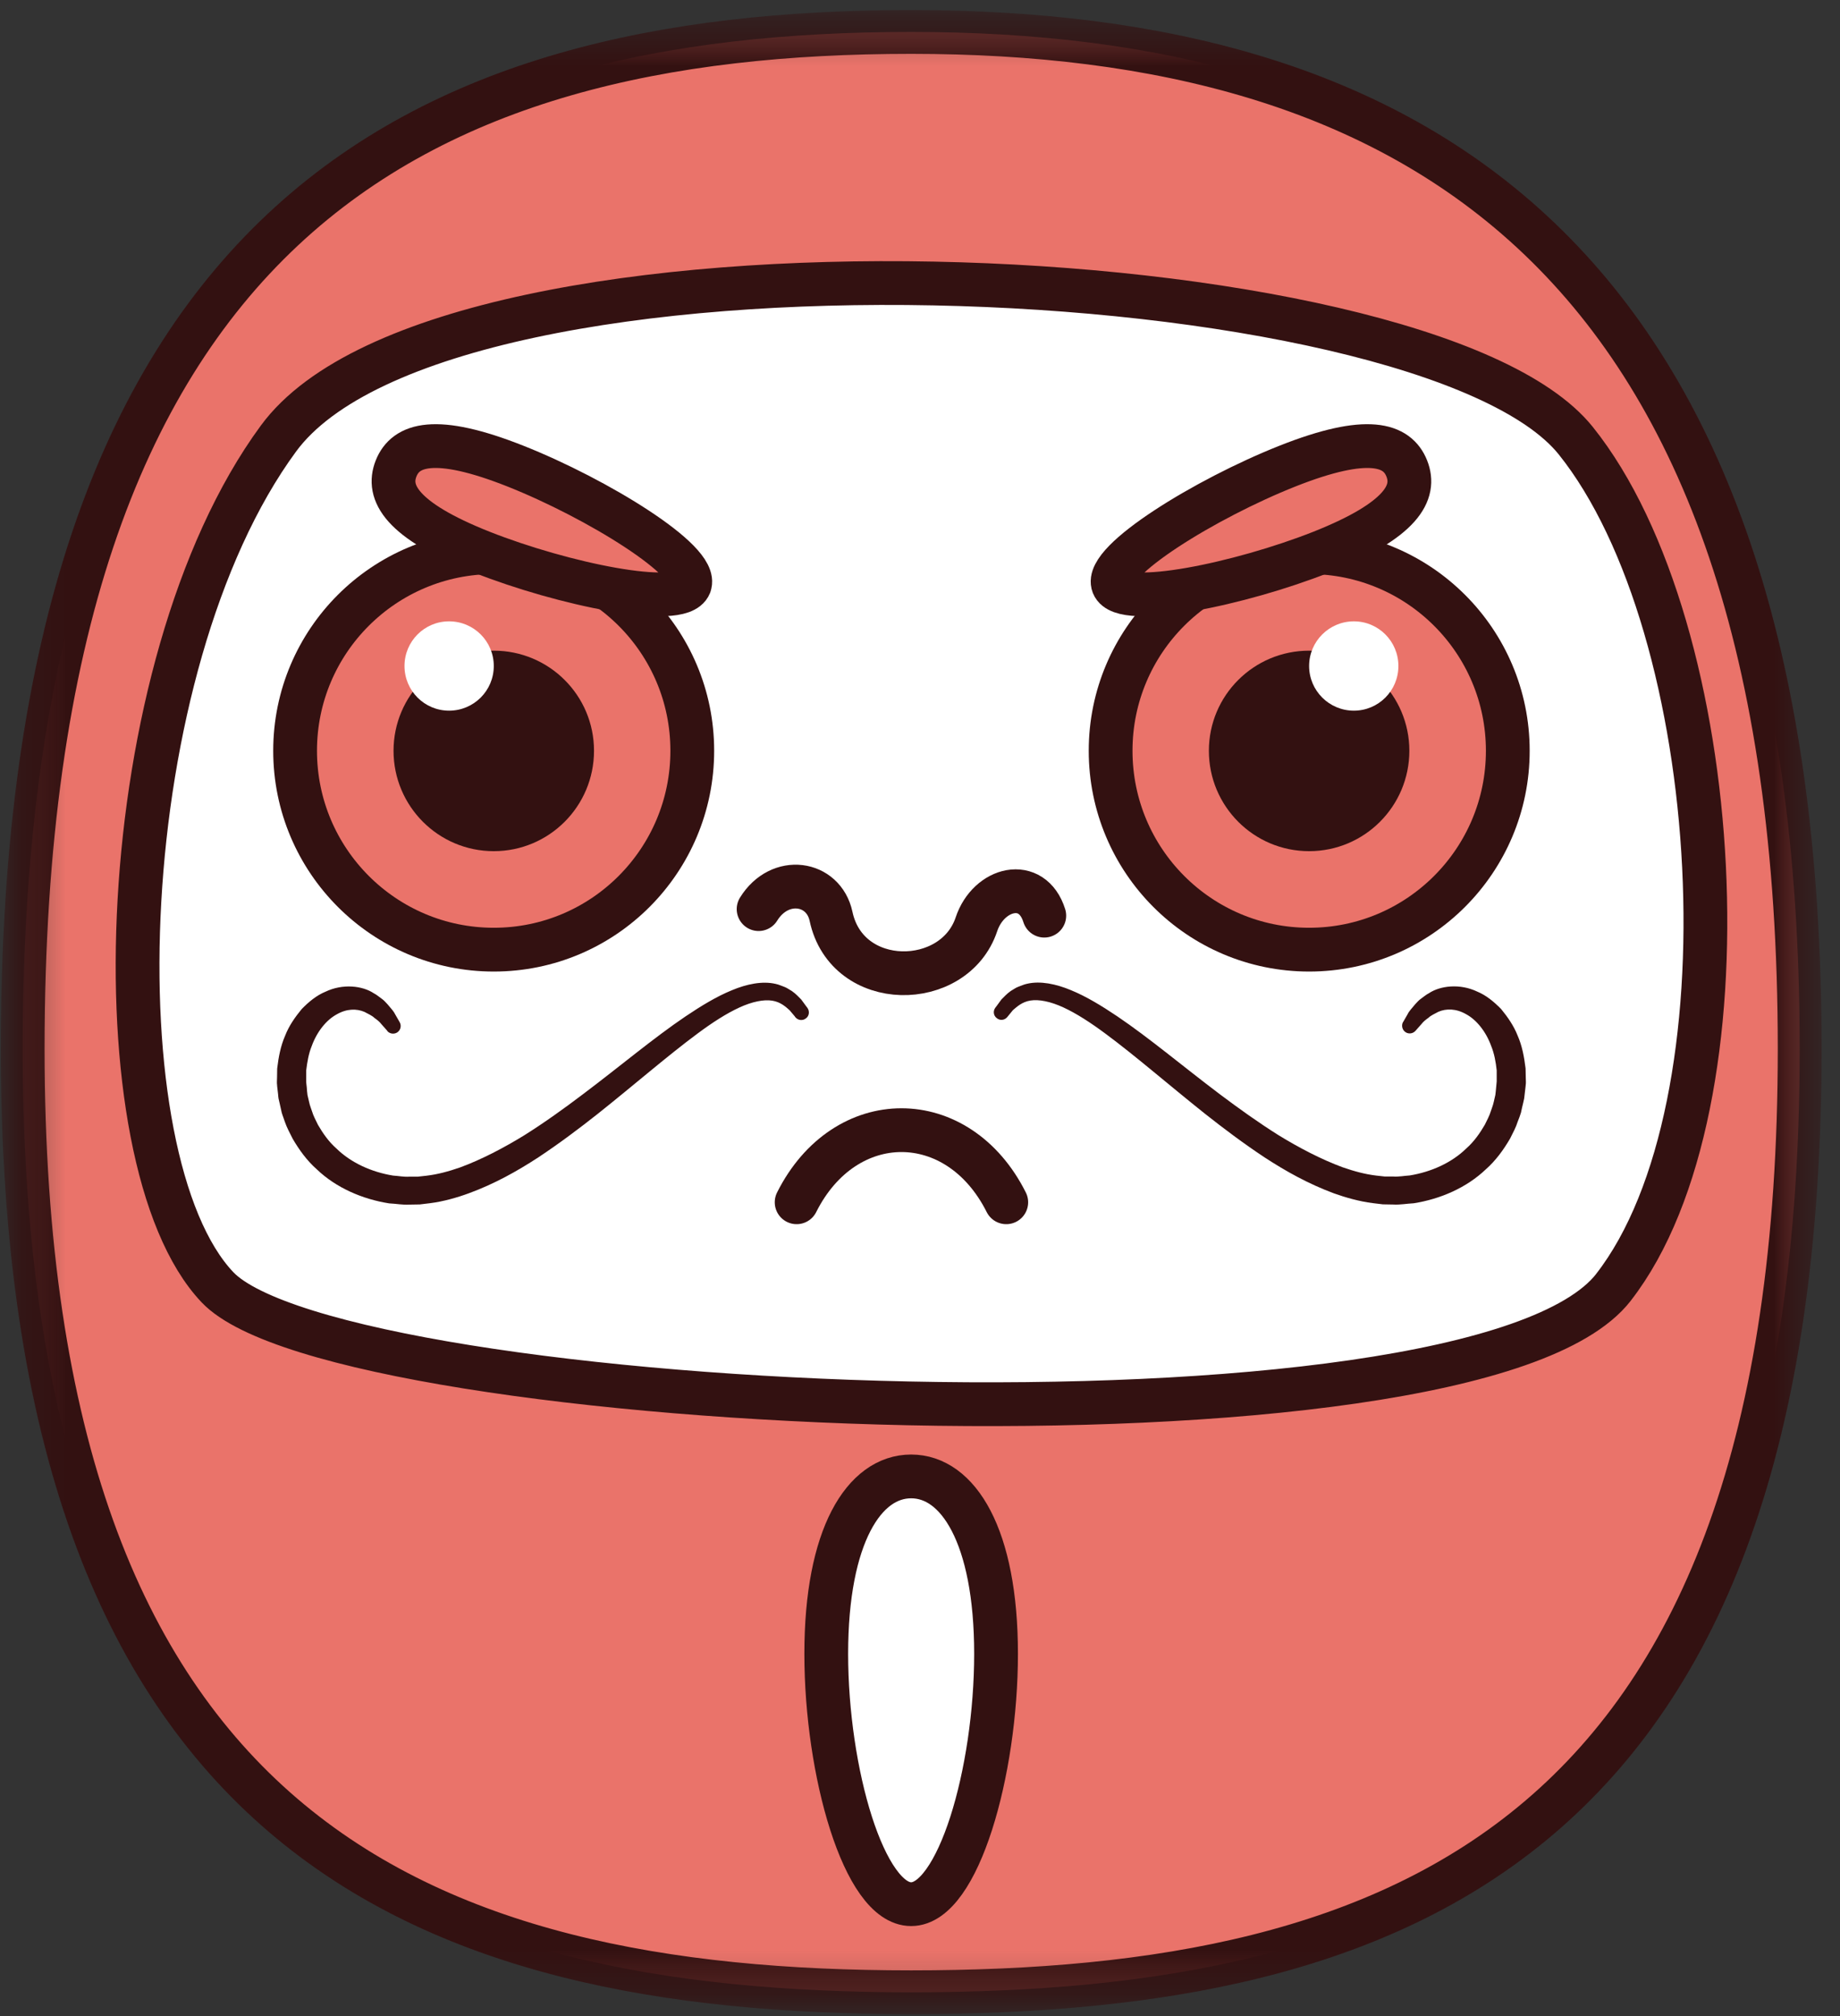
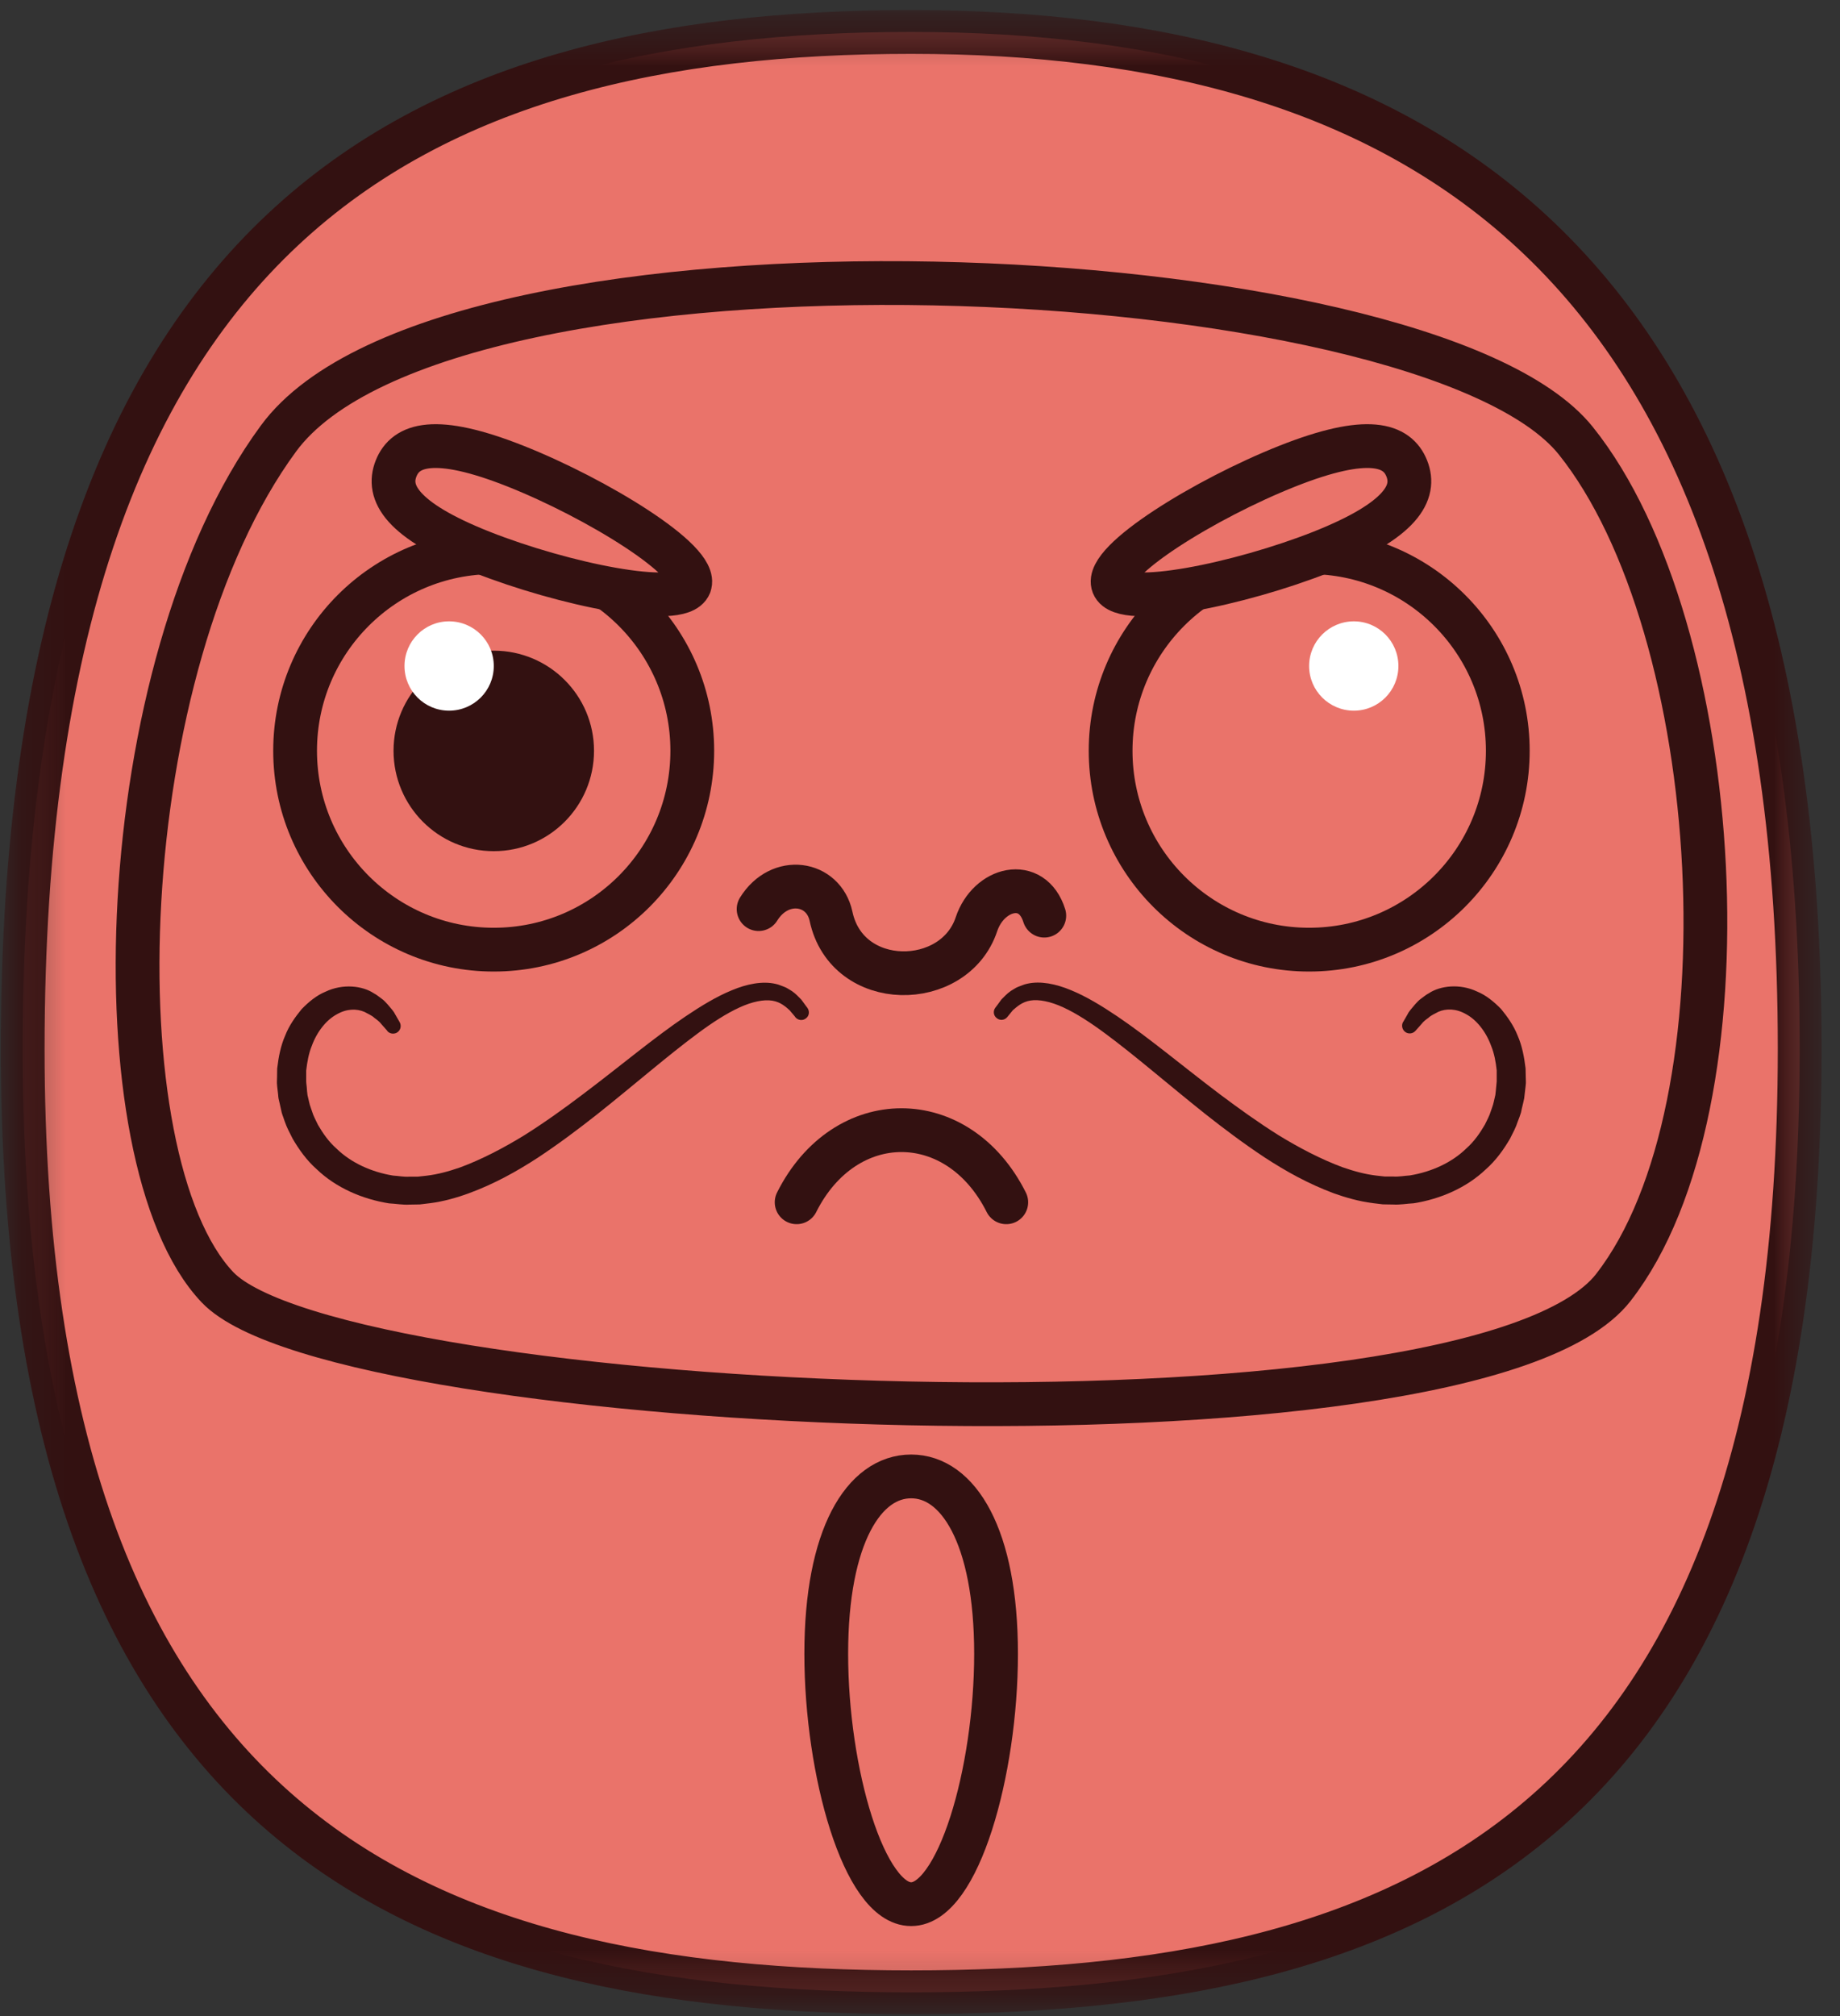
<svg xmlns="http://www.w3.org/2000/svg" fill="none" viewBox="0 0 42 46">
  <rect x="0" y="0" width="42" height="46" fill="#333333" stroke="none" />
  <mask id="b" x="0" y="0" width="42" height="46" style="mask-type:luminance" maskUnits="userSpaceOnUse">
    <path d="m0.444 0.394h40.889v45.369h-40.889v-45.369z" fill="#fff" />
  </mask>
  <g mask="url(#b)">
    <path d="m41.08 23.931c0 18.063-9.08 21.526-20.281 21.526-11.201 0-20.281-3.602-20.281-21.526 0-18.912 9.08-23.202 20.281-23.202 11.201 0 20.281 4.847 20.281 23.202z" fill="#EA736A" />
  </g>
  <mask id="a" x="0" y="0" width="42" height="46" style="mask-type:luminance" maskUnits="userSpaceOnUse">
    <path d="m0.142 0.394h41.333v45.396h-41.333v-45.396z" fill="#fff" />
  </mask>
  <g mask="url(#a)">
    <path d="m41.08 23.931c0 18.063-9.08 21.526-20.281 21.526-11.201 0-20.281-3.602-20.281-21.526 0-18.912 9.08-23.202 20.281-23.202 11.201 0 20.281 4.847 20.281 23.202z" stroke="#311" stroke-linecap="round" stroke-linejoin="round" stroke-miterlimit="10" stroke-width=".999" />
  </g>
-   <path d="m36.83 29.372c-3.219 4.138-29.083 2.924-31.865 0-2.778-2.924-2.438-14.155 1.392-19.367 3.83-5.212 26.17-4.235 29.611 0.049 3.438 4.287 4.083 15.181 0.861 19.318z" fill="#fff" />
  <path d="m36.83 29.372c-3.219 4.138-29.083 2.924-31.865 0-2.778-2.924-2.438-14.155 1.392-19.367 3.83-5.212 26.17-4.235 29.611 0.049 3.438 4.287 4.083 15.181 0.861 19.318z" stroke="#311" stroke-linecap="round" stroke-linejoin="round" stroke-miterlimit="10" stroke-width=".999" />
  <path d="m8.844 23.524s-0.049-0.056-0.139-0.157c-0.045-0.059-0.097-0.097-0.16-0.143-0.052-0.052-0.142-0.09-0.226-0.136-0.177-0.076-0.403-0.076-0.632 0.056-0.233 0.125-0.451 0.389-0.573 0.727-0.069 0.17-0.101 0.358-0.125 0.556v0.153 0.104c0 0.004-0.003-0.035 0-0.014v0.004l0.003 0.045c0.007 0.059 0.014 0.118 0.017 0.181 0.003 0.028 0.007 0.062 0.01 0.087l0.017 0.073c0.01 0.049 0.024 0.097 0.035 0.146 0.014 0.049 0.035 0.101 0.052 0.153 0.031 0.108 0.087 0.202 0.135 0.306 0.111 0.191 0.243 0.383 0.42 0.539 0.333 0.327 0.802 0.539 1.295 0.619 0.125 0.007 0.25 0.035 0.378 0.024h0.191l0.191-0.021c0.26-0.031 0.504-0.097 0.774-0.191 0.49-0.181 0.993-0.445 1.458-0.73 0.465-0.292 0.91-0.612 1.333-0.932 0.851-0.64 1.621-1.29 2.347-1.78 0.361-0.243 0.712-0.456 1.059-0.598 0.34-0.143 0.698-0.216 1-0.146 0.073 0.014 0.142 0.049 0.205 0.07 0.062 0.024 0.115 0.066 0.167 0.094 0.097 0.066 0.16 0.142 0.215 0.195 0.09 0.125 0.139 0.188 0.139 0.188 0.056 0.08 0.042 0.188-0.038 0.243-0.073 0.056-0.177 0.042-0.236-0.028l-0.017-0.024s-0.038-0.045-0.115-0.136c-0.083-0.073-0.201-0.188-0.396-0.219-0.194-0.031-0.458 0.021-0.753 0.157-0.295 0.136-0.618 0.344-0.955 0.595-0.677 0.501-1.431 1.158-2.278 1.832-0.427 0.337-0.875 0.674-1.358 0.994-0.486 0.316-0.997 0.602-1.583 0.817-0.264 0.097-0.58 0.188-0.885 0.226l-0.233 0.028-0.236 0.004c-0.153 0.01-0.309-0.021-0.465-0.028-0.615-0.097-1.212-0.358-1.649-0.775-0.229-0.202-0.406-0.449-0.552-0.699-0.066-0.132-0.135-0.257-0.181-0.393-0.021-0.07-0.049-0.132-0.069-0.202-0.017-0.073-0.031-0.146-0.049-0.219l-0.024-0.104c-0.007-0.035-0.007-0.063-0.01-0.094-0.007-0.059-0.014-0.122-0.021-0.181l-0.003-0.042-0.003-0.031v-0.038l0.003-0.101c0-0.07 0.003-0.136 0.003-0.198 0.031-0.264 0.08-0.518 0.181-0.748 0.09-0.233 0.233-0.431 0.378-0.608 0.163-0.167 0.34-0.313 0.542-0.396 0.399-0.191 0.847-0.136 1.104 0.035 0.069 0.035 0.122 0.084 0.177 0.122 0.056 0.038 0.097 0.087 0.139 0.132 0.076 0.09 0.146 0.167 0.17 0.223 0.066 0.118 0.104 0.181 0.104 0.181 0.049 0.084 0.021 0.191-0.062 0.24-0.076 0.042-0.167 0.024-0.219-0.035z" fill="#311" />
-   <path d="m22.736 37.734c0 2.698-0.868 5.713-1.938 5.713-1.073 0-1.938-3.015-1.938-5.713 0-2.695 0.865-4.047 1.938-4.047 1.069 0 1.938 1.353 1.938 4.047z" fill="#fff" />
  <path d="m22.736 37.734c0 2.698-0.868 5.713-1.938 5.713-1.073 0-1.938-3.015-1.938-5.713 0-2.695 0.865-4.047 1.938-4.047 1.069 0 1.938 1.353 1.938 4.047z" stroke="#311" stroke-linecap="round" stroke-linejoin="round" stroke-miterlimit="10" stroke-width=".999" />
-   <path d="m15.802 17.13c0 2.507-2.028 4.537-4.531 4.537-2.503 0-4.535-2.031-4.535-4.537 0-2.503 2.031-4.531 4.535-4.531 2.503 0 4.531 2.027 4.531 4.531z" fill="#EA736A" />
  <path d="m15.802 17.13c0 2.507-2.028 4.538-4.531 4.538-2.503 0-4.535-2.031-4.535-4.538 0-2.503 2.031-4.531 4.535-4.531 2.503 0 4.531 2.027 4.531 4.531z" stroke="#311" stroke-linecap="round" stroke-linejoin="round" stroke-miterlimit="10" stroke-width=".999" />
  <path d="m13.559 17.13c0 1.266-1.024 2.291-2.288 2.291-1.264 0-2.288-1.026-2.288-2.291 0-1.262 1.024-2.284 2.288-2.284 1.264 0 2.288 1.022 2.288 2.284z" fill="#311" />
  <path d="m11.271 15.196c0 0.563-0.455 1.019-1.021 1.019-0.562 0-1.017-0.456-1.017-1.019 0-0.563 0.455-1.019 1.017-1.019 0.566 0 1.021 0.456 1.021 1.019z" fill="#fff" />
  <path d="m15.743 13.346c-0.215 0.539-2.899-0.017-4.747-0.748-1.854-0.734-2.17-1.367-1.955-1.909s0.878-0.786 2.729-0.052c1.851 0.734 4.188 2.166 3.972 2.709z" fill="#EA736A" />
  <path d="m15.743 13.346c-0.215 0.539-2.899-0.017-4.747-0.748-1.854-0.734-2.17-1.366-1.955-1.909 0.215-0.542 0.878-0.786 2.729-0.052 1.851 0.734 4.188 2.166 3.972 2.709z" stroke="#311" stroke-linecap="round" stroke-linejoin="round" stroke-miterlimit="10" stroke-width=".999" />
  <path d="m18.184 27.432c1.101-2.194 3.684-2.194 4.785 0" stroke="#311" stroke-linecap="round" stroke-linejoin="round" stroke-miterlimit="10" stroke-width=".999" />
  <path d="m23.837 20.892c-0.278-0.887-1.271-0.636-1.549 0.198-0.503 1.506-2.955 1.53-3.319-0.184-0.17-0.789-1.167-0.946-1.653-0.163" stroke="#311" stroke-linecap="round" stroke-linejoin="round" stroke-miterlimit="10" stroke-width=".999" />
  <path d="m32.028 23.319s0.038-0.063 0.104-0.181c0.024-0.056 0.094-0.132 0.17-0.223 0.042-0.045 0.083-0.094 0.139-0.132 0.056-0.038 0.108-0.087 0.177-0.122 0.257-0.17 0.705-0.226 1.104-0.035 0.201 0.083 0.379 0.23 0.542 0.396 0.146 0.177 0.288 0.379 0.378 0.608 0.101 0.23 0.149 0.483 0.181 0.748 0 0.063 0.004 0.129 0.004 0.198l0.003 0.101v0.038l-0.003 0.031-0.004 0.042c-7e-3 0.059-0.014 0.122-0.021 0.181-0.004 0.031-7e-3 0.059-0.011 0.094l-0.024 0.108c-0.017 0.07-0.035 0.142-0.049 0.215-0.021 0.07-0.045 0.132-0.073 0.202-0.042 0.136-0.111 0.261-0.177 0.393-0.146 0.25-0.323 0.497-0.552 0.699-0.438 0.417-1.031 0.678-1.649 0.775-0.153 0.007-0.309 0.038-0.469 0.028l-0.233-0.004-0.233-0.028c-0.305-0.038-0.622-0.129-0.885-0.223-0.587-0.219-1.097-0.504-1.583-0.821-0.483-0.32-0.931-0.657-1.358-0.994-0.847-0.675-1.601-1.332-2.278-1.832-0.337-0.25-0.66-0.459-0.955-0.595-0.295-0.136-0.559-0.188-0.753-0.157-0.194 0.031-0.312 0.146-0.399 0.219-0.073 0.09-0.111 0.136-0.111 0.136l-0.017 0.021c-0.062 0.076-0.17 0.087-0.243 0.024-0.073-0.056-0.087-0.16-0.031-0.236 0 0 0.049-0.062 0.139-0.188 0.056-0.052 0.118-0.129 0.215-0.195 0.052-0.028 0.104-0.07 0.167-0.094 0.062-0.021 0.132-0.056 0.205-0.07 0.302-0.07 0.66 0.004 1 0.146 0.347 0.142 0.698 0.355 1.059 0.598 0.726 0.49 1.497 1.141 2.344 1.78 0.427 0.32 0.872 0.64 1.337 0.932 0.465 0.285 0.969 0.549 1.458 0.73 0.271 0.094 0.514 0.16 0.774 0.191l0.191 0.021h0.191c0.129 0.01 0.254-0.017 0.379-0.024 0.493-0.08 0.962-0.292 1.295-0.619 0.177-0.157 0.309-0.348 0.42-0.539 0.049-0.104 0.104-0.198 0.136-0.306 0.017-0.052 0.038-0.104 0.052-0.153 0.014-0.049 0.024-0.097 0.035-0.146l0.017-0.073c0.004-0.024 7e-3 -0.059 0.01-0.087 7e-3 -0.059 0.011-0.122 0.017-0.181l0.004-0.045 0.003-0.004c0-0.021-0.003 0.021-0.003 0.014v-0.104-0.153c-0.021-0.198-0.056-0.386-0.125-0.556-0.122-0.337-0.34-0.602-0.573-0.727-0.229-0.132-0.455-0.132-0.632-0.056-0.083 0.045-0.174 0.084-0.226 0.136-0.062 0.045-0.115 0.084-0.16 0.143-0.09 0.101-0.139 0.157-0.139 0.157-0.062 0.07-0.174 0.08-0.246 0.014-0.062-0.056-0.076-0.15-0.035-0.219z" fill="#311" />
-   <path d="m25.351 17.13c0 2.507 2.028 4.537 4.531 4.537 2.503 0 4.535-2.031 4.535-4.537 0-2.503-2.031-4.531-4.535-4.531-2.503 0-4.531 2.027-4.531 4.531z" fill="#EA736A" />
  <path d="m25.351 17.13c0 2.507 2.028 4.538 4.531 4.538 2.503 0 4.535-2.031 4.535-4.538 0-2.503-2.031-4.531-4.535-4.531-2.503 0-4.531 2.027-4.531 4.531z" stroke="#311" stroke-linecap="round" stroke-linejoin="round" stroke-miterlimit="10" stroke-width=".999" />
-   <path d="m27.594 17.13c0 1.266 1.024 2.291 2.288 2.291 1.264 0 2.288-1.026 2.288-2.291 0-1.262-1.024-2.284-2.288-2.284-1.264 0-2.288 1.022-2.288 2.284z" fill="#311" />
  <path d="m29.882 15.196c0 0.563 0.458 1.019 1.021 1.019s1.017-0.456 1.017-1.019c0-0.563-0.455-1.019-1.017-1.019s-1.021 0.456-1.021 1.019z" fill="#fff" />
  <path d="m25.41 13.346c0.215 0.539 2.899-0.017 4.75-0.748 1.851-0.734 2.167-1.367 1.951-1.909s-0.878-0.786-2.729-0.052c-1.851 0.734-4.188 2.166-3.972 2.709z" fill="#EA736A" />
  <path d="m25.41 13.346c0.215 0.539 2.899-0.017 4.75-0.748 1.851-0.734 2.167-1.366 1.951-1.909-0.215-0.542-0.878-0.786-2.729-0.052-1.851 0.734-4.188 2.166-3.972 2.709z" stroke="#311" stroke-linecap="round" stroke-linejoin="round" stroke-miterlimit="10" stroke-width=".999" />
</svg>